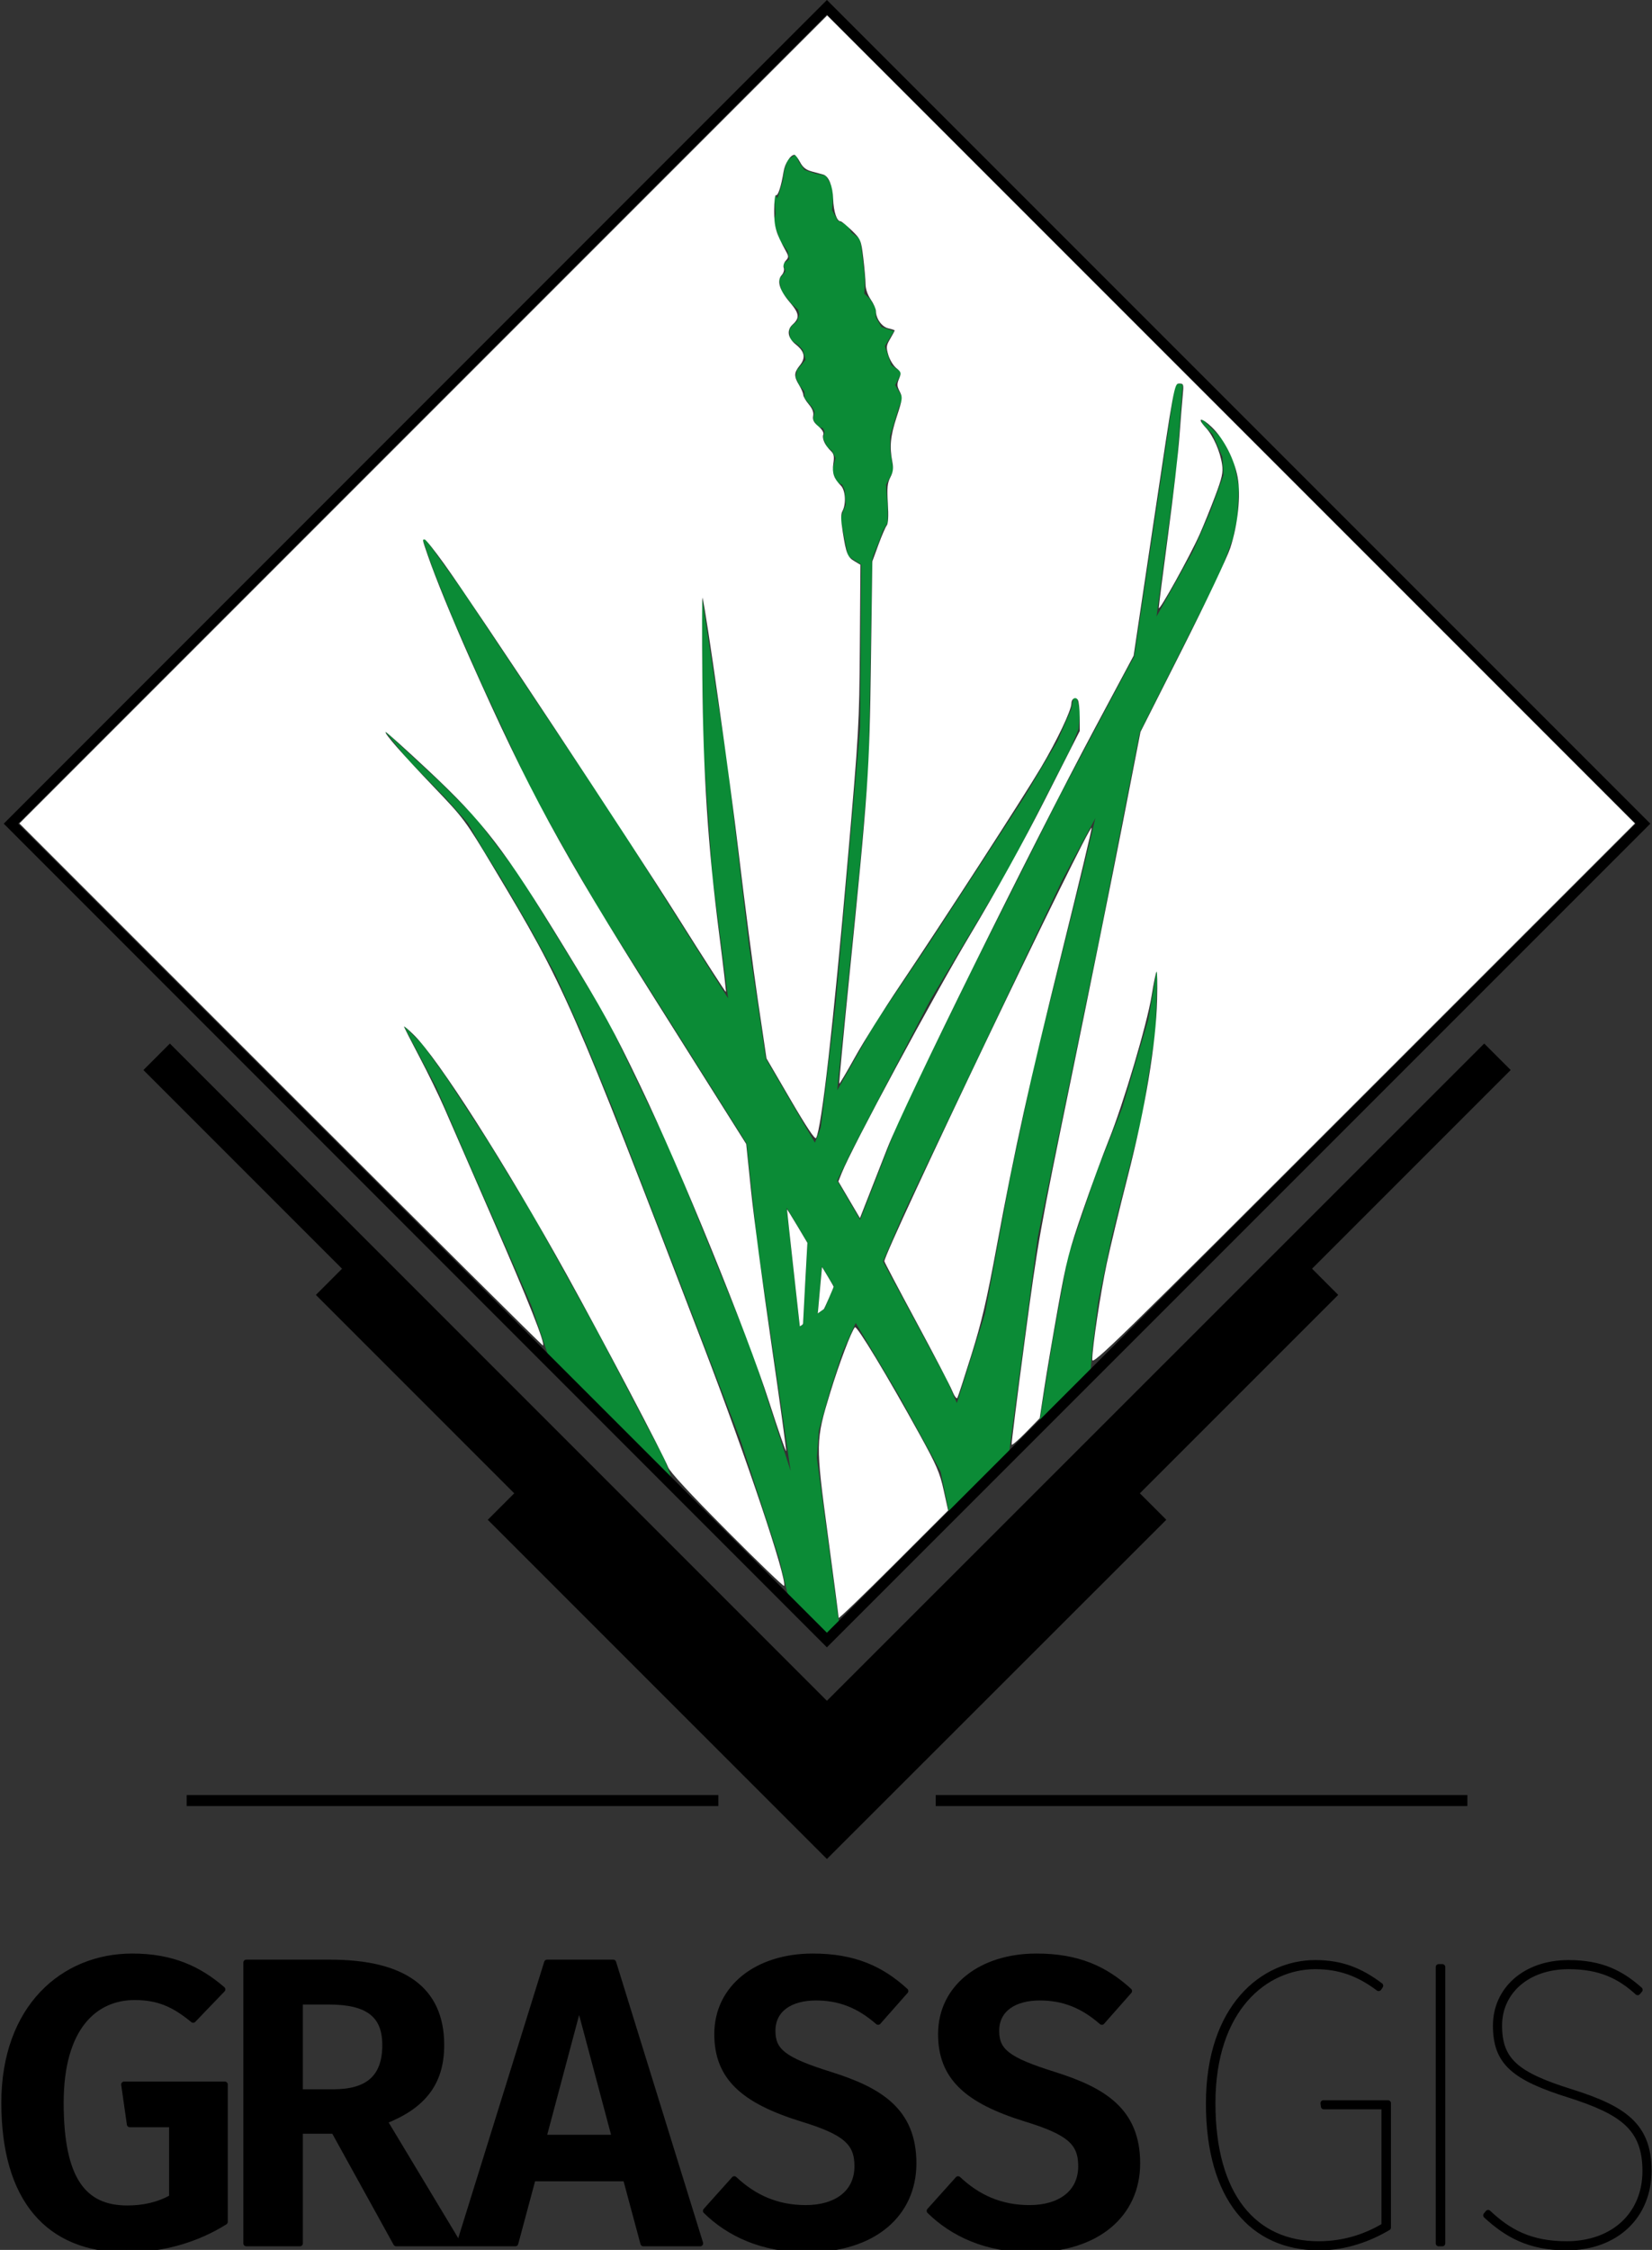
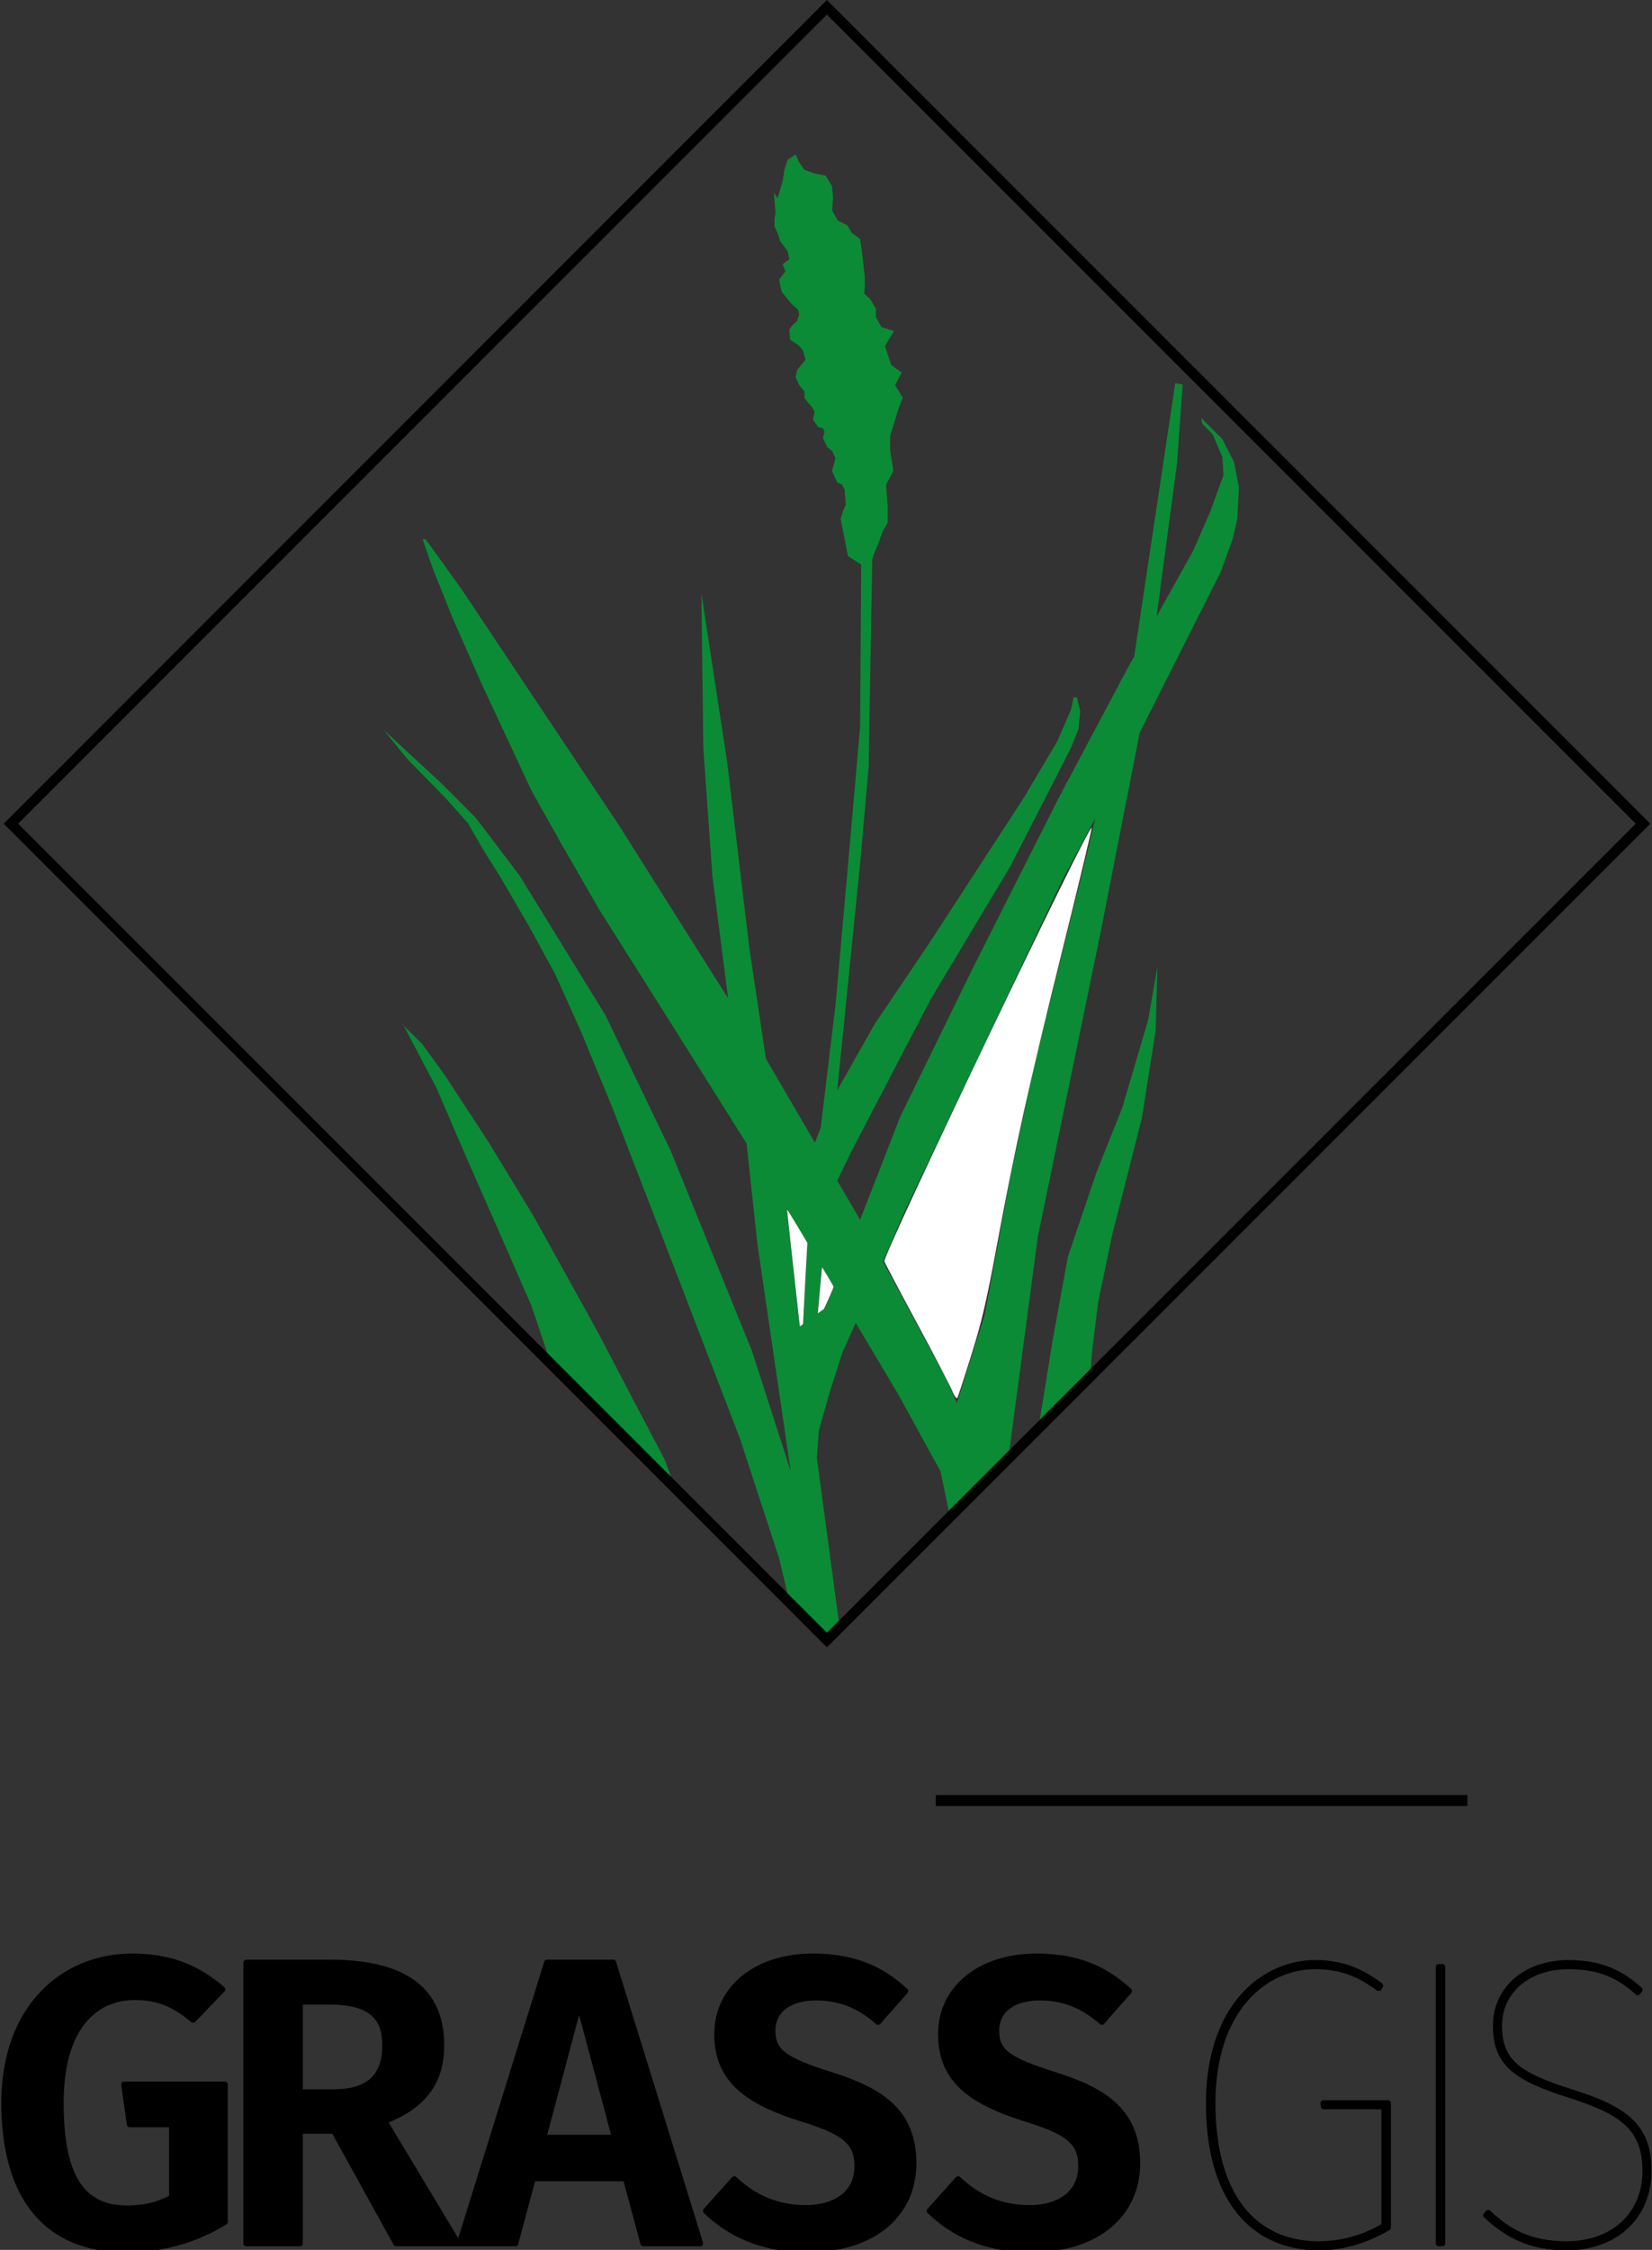
<svg xmlns="http://www.w3.org/2000/svg" xmlns:ns1="http://sodipodi.sourceforge.net/DTD/sodipodi-0.dtd" xmlns:ns2="http://www.inkscape.org/namespaces/inkscape" version="1.1" id="Calque_1" x="0px" y="0px" width="70.23px" height="95.622px" viewBox="0 0 70.23 95.622" enable-background="new 0 0 70.23 95.622" xml:space="preserve" ns1:docname="grasslogo.svg" ns2:version="0.92.5 (2060ec1f9f, 2020-04-08)">
  <rect x="0" y="0" width="70.23" height="95.622" fill="#333333" stroke="none" />
  <defs id="defs24" />
  <ns1:namedview pagecolor="#ffffff" bordercolor="#666666" borderopacity="1" objecttolerance="10" gridtolerance="10" guidetolerance="10" ns2:pageopacity="0" ns2:pageshadow="2" ns2:window-width="1920" ns2:window-height="1016" id="namedview22" showgrid="false" ns2:zoom="5.6568543" ns2:cx="-3.191688" ns2:cy="83.199527" ns2:window-x="0" ns2:window-y="27" ns2:window-maximized="1" ns2:current-layer="layer6" />
  <g ns2:groupmode="layer" id="layer4" ns2:label="test background" ns1:insensitive="true" style="display:none">
    <rect style="opacity:1;vector-effect:none;fill:#666666;fill-opacity:1;stroke:none;stroke-width:15.118;stroke-linecap:round;stroke-linejoin:miter;stroke-miterlimit:4;stroke-dasharray:none;stroke-dashoffset:0;stroke-opacity:0.529" id="rect850" width="174.632" height="146.674" x="-61.182" y="-25.121" rx="2.247" />
  </g>
  <g id="g5378" ns2:label="color">
    <path id="path5380" ns1:nodetypes="cccccccccccccccccccccccccccccccccccccccccccccccccccccccccccccccccccccccccccccccccccccccccccccccccccccccccccccccccccccccccccccccccccccccccccccccccccccccccccccccccccccccccccccccccccccccccccccccccccccccccccccccccccccccccccccccccccccccccccccccccccccccccccc" ns2:connector-curvature="0" fill="#0B8B36" d="   M33.571,68.116l1.581,1.605l0.539-0.58l-0.964-7.18l0.082-1.16l0.491-1.732l0.516-1.594l0.562-1.252l1.827,3.068l1.78,3.244   l0.395,1.904l2.484-2.438l1.255-9.434l2.635-12.766l1.698-8.666l3.443-6.828l0.516-1.418l0.188-0.83l0.07-1.348l-0.211-1.078   l-0.492-0.971l-0.901-0.902l0.047,0.246l0.444,0.457l0.41,0.959l0.047,0.773l-0.562,1.547l-0.726,1.662l-1.558,2.799l0.866-6.465   l0.246-3.396l-0.316-0.059l-1.745,11.619l-0.327,0.586l-2.87,5.398l-3.665,7.262l-3.08,6.301l-1.71,4.391l-0.973-1.662l0.609-1.254   l3.35-6.43l3.396-5.668l1.417-2.764l1.171-2.295l0.316-0.785l0.07-0.762l-0.141-0.586h-0.141l-0.105,0.516L44.951,31.5   l-1.417,2.389l-4.052,6.23l-2.308,3.42l-1.581,2.799l0.973-9.639l0.362-4.111l0.152-8.689h-0.023l0.07-0.293l0.223-0.539   l0.176-0.492l0.211-0.361v-0.715l-0.07-0.902l0.316-0.586l-0.141-0.855v-0.643l0.117-0.363l0.246-0.809l0.176-0.434l-0.328-0.539   l0.281-0.537l-0.445-0.316l-0.27-0.809l0.387-0.633l-0.539-0.176l-0.234-0.422v-0.363l-0.246-0.408l-0.245-0.223l0.023-0.34v-0.375   l-0.117-1.02l-0.082-0.586l-0.363-0.27l-0.176-0.314l-0.41-0.199l-0.246-0.445l0.047-0.504l-0.047-0.516l-0.269-0.445l-0.469-0.094   L34.2,7.221l-0.223-0.316l-0.152-0.34l-0.339,0.223l-0.141,0.434l-0.07,0.469l-0.223,0.738L32.9,8.182l0.07,0.902l-0.047,0.199   v0.338l0.129,0.27l0.117,0.363l0.223,0.293l0.094,0.129l0.07,0.34l-0.281,0.211l0.117,0.305l-0.27,0.34l0.047,0.27l0.07,0.27   l0.223,0.27l0.198,0.244l0.27,0.234l0.047,0.199l-0.094,0.293l-0.223,0.199l-0.104,0.164l0.035,0.422l0.339,0.223l0.199,0.211   l0.117,0.422l-0.363,0.434l-0.059,0.303l0.152,0.34l0.223,0.27v0.27l0.164,0.211l0.152,0.176l0.117,0.199l-0.07,0.34l0.223,0.316   l0.199,0.047l0.07,0.152l-0.07,0.27l0.188,0.387l0.198,0.15l0.152,0.316l-0.152,0.539l0.223,0.492l0.211,0.094l0.105,0.223   l0.047,0.633l-0.117,0.27l-0.105,0.316l0.316,1.592l0.562,0.363l-0.047,6.91l-0.656,7.459l-0.387,4.322l-0.632,5.246l-0.246,0.633   l-2.085-3.573l-0.714-4.789l-0.926-7.777l-1.101-7.213l0.082,6.582l0.387,5.445l0.667,5.188l-4.649-7.367l-6.676-10.012   l-1.534-2.133h-0.129l0.445,1.277l0.832,2.072l1.218,2.764l2.131,4.568l1.289,2.295l1.593,2.764l3.291,5.213l2.975,4.731   l0.456,4.24l1.418,9.686l-0.001-0.006l-1.639-5.09l-3.467-8.537l-2.764-5.739l-3.666-5.961l-1.862-2.447l-1.487-1.488l-2.424-2.248   l1.007,1.24l1.628,1.664l0.96,1.078l0.633,1.1l0.761,1.219l1.242,2.131l1.077,1.979l1.101,2.449l1.347,3.268l2.636,6.817   l2.764,7.189l1.663,5.084L33.571,68.116z M28.722,63.288l-0.482-1.291l-0.891-1.686l-1.943-3.713l-2.741-4.943l-1.932-3.174   L18.94,45.74l-0.973-1.346l-0.808-0.809l1.394,2.646l1.276,2.963l1.921,4.369l0.843,1.932l0.845,2.512L28.722,63.288z    M17.16,43.586l-0.023-0.047l-0.07-0.047L17.16,43.586z M46.567,34.768L46.1,36.723l-2.12,8.479l-1.03,4.815l-1.078,5.82   l-1.194,3.795l-0.422-0.984l-2.717-5.035l0.914-2.121l2.975-6.231l1.593-3.35l2.131-4.496L46.567,34.768z M49.203,41.08   l-0.387,2.248l-1.101,3.736l-1.102,2.764l-1.218,3.596l-0.644,3.537l-0.609,3.76l2.202-2.238l0.093-1.146l0.246-1.992l0.586-2.811   l1.276-5.024l0.586-3.725L49.203,41.08z M33.439,51.327l0.89,1.488l-0.188,3.467l-0.141,0.105L33.439,51.327z M34.938,53.823   l0.515,0.854l-0.397,0.938l-0.293,0.211L34.938,53.823z" />
-     <path id="path5382" ns2:connector-curvature="0" d="M7.222,44.352l-1.125,1.125l8.444,8.444l-1.112,1.113l8.432,8.432   l-1.124,1.125l14.417,14.416L49.582,64.59l-1.124-1.125l8.432-8.432l-1.112-1.113l8.444-8.444l-1.125-1.125L35.153,72.284   L7.222,44.352z" />
    <path id="path5384" ns2:connector-curvature="0" d="M35.153,0L0.159,35.006l34.994,35.006l35.006-35.006L35.153,0z    M35.153,0.621l34.385,34.385L35.153,69.391L0.769,35.006L35.153,0.621z" />
    <g id="g5386" transform="translate(268.535,413.931)">
-       <path id="path5388" ns2:connector-curvature="0" d="M-260.599-337.642v0.469h22.604v-0.469H-260.599z" />
      <path id="path5390" ns2:connector-curvature="0" d="M-228.757-337.642v0.469h22.603v-0.469H-228.757z" />
    </g>
  </g>
  <g ns2:groupmode="layer" id="layer6" ns2:label="fill">
-     <path style="opacity:1;vector-effect:none;fill:#ffffff;fill-opacity:1;stroke:none;stroke-width:1.336;stroke-linecap:round;stroke-linejoin:miter;stroke-miterlimit:4;stroke-dasharray:none;stroke-dashoffset:0;stroke-opacity:0.529" d="m 30.913,65.07 c -1.587,-1.596 -2.435,-2.513 -2.513,-2.718 -0.187,-0.495 -2.814,-5.48 -4.308,-8.176 -2.613,-4.713 -5.465,-9.184 -6.511,-10.205 -0.222,-0.217 -0.404,-0.37 -0.404,-0.341 0,0.029 0.292,0.604 0.649,1.278 0.357,0.674 0.839,1.662 1.071,2.197 0.232,0.535 1.168,2.683 2.08,4.773 1.498,3.433 2.203,5.208 2.106,5.305 -0.019,0.019 -5.035,-4.965 -11.146,-11.076 L 0.826,34.996 17.996,17.826 35.165,0.657 52.335,17.826 69.504,34.996 57.969,46.53 c -10.54,10.54 -11.535,11.511 -11.535,11.257 0,-0.528 0.346,-2.82 0.618,-4.097 0.15,-0.705 0.549,-2.357 0.886,-3.671 0.753,-2.936 1.207,-5.664 1.253,-7.53 0.017,-0.691 0.006,-1.228 -0.024,-1.193 -0.031,0.035 -0.125,0.495 -0.209,1.022 -0.191,1.192 -1.196,4.582 -1.813,6.113 -0.255,0.632 -0.757,2 -1.116,3.039 -0.582,1.684 -0.696,2.128 -1.045,4.066 -0.215,1.196 -0.48,2.752 -0.588,3.457 l -0.196,1.282 -0.584,0.598 c -0.321,0.329 -0.595,0.564 -0.609,0.522 -0.014,-0.042 0.237,-2.041 0.557,-4.443 0.567,-4.255 0.618,-4.542 1.984,-11.173 0.771,-3.743 1.747,-8.576 2.169,-10.739 l 0.767,-3.933 1.786,-3.536 c 0.982,-1.945 1.897,-3.873 2.032,-4.285 0.324,-0.987 0.454,-2.24 0.312,-3.007 -0.14,-0.758 -0.589,-1.63 -1.089,-2.116 -0.454,-0.441 -0.675,-0.426 -0.261,0.018 0.314,0.336 0.61,1.008 0.69,1.568 0.048,0.333 4.42e-4,0.549 -0.291,1.326 -0.192,0.51 -0.49,1.246 -0.663,1.635 -0.407,0.916 -1.738,3.312 -1.739,3.131 -3.53e-4,-0.077 0.177,-1.469 0.394,-3.094 0.217,-1.625 0.436,-3.511 0.485,-4.192 0.05,-0.681 0.112,-1.466 0.14,-1.746 0.047,-0.486 0.041,-0.508 -0.154,-0.508 -0.201,1.77e-4 -0.212,0.059 -1.068,5.784 l -0.865,5.783 -1.645,3.077 c -2.71,5.071 -8.05,15.876 -8.836,17.882 -0.372,0.948 -0.783,1.998 -0.915,2.334 l -0.239,0.61 -0.459,-0.78 -0.459,-0.78 0.142,-0.355 c 0.441,-1.102 3.912,-7.541 5.444,-10.1 1.131,-1.889 2.271,-3.948 3.214,-5.807 l 1.461,-2.88 -0.001,-0.601 c -7.07e-4,-0.331 -0.036,-0.656 -0.079,-0.723 -0.097,-0.153 -0.274,-0.052 -0.274,0.156 0,0.286 -0.612,1.573 -1.294,2.721 -0.78,1.314 -4.177,6.563 -5.997,9.266 -0.687,1.021 -1.542,2.383 -1.9,3.027 -0.358,0.644 -0.663,1.159 -0.678,1.143 -0.015,-0.015 0.171,-1.994 0.413,-4.397 0.826,-8.192 0.868,-8.801 0.934,-13.518 l 0.06,-4.287 0.258,-0.704 c 0.142,-0.387 0.301,-0.756 0.354,-0.82 0.063,-0.076 0.08,-0.402 0.048,-0.932 -0.04,-0.67 -0.021,-0.868 0.106,-1.114 0.118,-0.228 0.138,-0.384 0.084,-0.663 -0.126,-0.649 -0.083,-1.084 0.186,-1.909 0.25,-0.766 0.257,-0.824 0.126,-1.078 -0.116,-0.225 -0.121,-0.312 -0.027,-0.538 0.103,-0.249 0.094,-0.283 -0.117,-0.455 -0.126,-0.102 -0.278,-0.352 -0.338,-0.555 -0.098,-0.333 -0.09,-0.402 0.08,-0.69 0.104,-0.176 0.189,-0.335 0.189,-0.352 0,-0.018 -0.12,-0.058 -0.267,-0.091 -0.276,-0.061 -0.529,-0.411 -0.529,-0.734 0,-0.093 -0.099,-0.315 -0.221,-0.494 -0.137,-0.202 -0.221,-0.45 -0.221,-0.653 -1.77e-4,-0.18 -0.044,-0.681 -0.096,-1.112 -0.094,-0.766 -0.106,-0.794 -0.494,-1.171 -0.219,-0.213 -0.433,-0.387 -0.475,-0.387 -0.159,0 -0.295,-0.415 -0.312,-0.951 -0.018,-0.544 -0.189,-0.968 -0.417,-1.032 -0.058,-0.016 -0.268,-0.073 -0.467,-0.127 C 34.265,7.223 34.137,7.124 34.01,6.889 33.918,6.718 33.813,6.579 33.775,6.579 c -0.171,0 -0.409,0.369 -0.464,0.72 -0.094,0.596 -0.241,1.047 -0.324,0.996 -0.041,-0.026 -0.075,0.271 -0.075,0.658 0,0.699 0.069,0.937 0.498,1.72 0.124,0.226 0.123,0.264 -0.006,0.407 -0.081,0.09 -0.118,0.222 -0.086,0.306 0.033,0.085 -0.005,0.217 -0.087,0.308 -0.215,0.238 -0.096,0.636 0.346,1.153 0.405,0.474 0.429,0.665 0.122,0.943 -0.266,0.24 -0.213,0.575 0.135,0.853 0.378,0.301 0.427,0.567 0.164,0.892 -0.247,0.306 -0.252,0.462 -0.025,0.835 0.097,0.159 0.176,0.345 0.176,0.413 0,0.068 0.104,0.247 0.231,0.398 0.159,0.189 0.218,0.343 0.189,0.495 -0.032,0.166 0.022,0.275 0.22,0.441 0.165,0.139 0.243,0.271 0.209,0.358 -0.061,0.159 0.074,0.452 0.317,0.684 0.137,0.131 0.158,0.235 0.112,0.542 -0.06,0.4 0.022,0.639 0.32,0.937 0.194,0.194 0.231,0.775 0.069,1.078 -0.077,0.144 -0.074,0.361 0.012,0.9 0.147,0.922 0.205,1.063 0.503,1.239 l 0.248,0.147 -0.025,3.463 c -0.025,3.355 -0.041,3.637 -0.511,9.032 -0.618,7.084 -1.121,11.502 -1.351,11.869 -0.047,0.075 -0.415,-0.478 -1.089,-1.635 l -1.018,-1.748 -0.367,-2.475 c -0.202,-1.361 -0.567,-4.165 -0.812,-6.231 -0.369,-3.113 -1.401,-10.392 -1.541,-10.872 -0.021,-0.073 -0.025,1.458 -0.007,3.403 0.037,4.116 0.239,7.178 0.718,10.904 0.171,1.33 0.299,2.432 0.283,2.447 -0.015,0.015 -0.921,-1.391 -2.013,-3.126 -2.035,-3.232 -8.628,-13.203 -9.962,-15.064 -0.409,-0.571 -0.781,-1.039 -0.827,-1.039 -0.108,0 -0.115,-0.035 0.127,0.67 0.329,0.956 1.031,2.674 1.805,4.413 2.504,5.628 3.828,8.061 7.902,14.526 1.368,2.171 2.79,4.427 3.16,5.014 l 0.672,1.067 0.205,1.983 c 0.113,1.09 0.501,4.008 0.862,6.484 0.361,2.476 0.645,4.537 0.63,4.581 -0.015,0.044 -0.338,-0.888 -0.719,-2.07 -0.968,-3.01 -3.741,-9.816 -5.467,-13.42 -1.154,-2.41 -1.59,-3.204 -3.242,-5.904 -2.578,-4.216 -3.439,-5.335 -5.797,-7.542 -0.972,-0.91 -1.782,-1.639 -1.801,-1.621 -0.06,0.06 0.706,0.933 2.048,2.335 1.288,1.346 1.327,1.399 2.552,3.441 3.041,5.071 3.269,5.591 8.908,20.295 1.838,4.793 3.547,9.878 3.434,10.218 -0.015,0.044 -1.105,-1.004 -2.423,-2.329 z" id="path861" ns2:connector-curvature="0" />
    <path style="opacity:1;vector-effect:none;fill:#ffffff;fill-opacity:1;stroke:none;stroke-width:1.336;stroke-linecap:round;stroke-linejoin:miter;stroke-miterlimit:4;stroke-dasharray:none;stroke-dashoffset:0;stroke-opacity:0.529" d="m 40.474,59.099 c -0.093,-0.228 -0.779,-1.545 -1.524,-2.925 -0.745,-1.381 -1.354,-2.537 -1.354,-2.57 0,-0.413 8.731,-18.665 8.813,-18.421 0.015,0.044 -0.546,2.387 -1.247,5.206 -1.423,5.729 -2.013,8.39 -2.79,12.585 -0.427,2.306 -0.636,3.201 -1.072,4.596 -0.298,0.953 -0.567,1.78 -0.599,1.839 -0.033,0.061 -0.129,-0.071 -0.227,-0.309 z" id="path863" ns2:connector-curvature="0" />
-     <path style="opacity:1;vector-effect:none;fill:#ffffff;fill-opacity:1;stroke:none;stroke-width:1.336;stroke-linecap:round;stroke-linejoin:miter;stroke-miterlimit:4;stroke-dasharray:none;stroke-dashoffset:0;stroke-opacity:0.529" d="m 35.653,68.76 c 9.64e-4,-0.048 -0.204,-1.619 -0.456,-3.491 -0.531,-3.948 -0.53,-4.026 0.102,-6.099 0.365,-1.198 0.903,-2.619 1.046,-2.762 0.082,-0.082 1.393,2.089 2.759,4.571 0.715,1.3 0.851,1.614 1.014,2.358 l 0.189,0.858 -2.327,2.326 c -1.28,1.279 -2.327,2.287 -2.326,2.238 z" id="path865" ns2:connector-curvature="0" />
    <path style="opacity:1;vector-effect:none;fill:#ffffff;fill-opacity:1;stroke:none;stroke-width:0.236;stroke-linecap:round;stroke-linejoin:miter;stroke-miterlimit:4;stroke-dasharray:none;stroke-dashoffset:0;stroke-opacity:0.529" d="m 34.002,56.365 c 0,-0.007 -0.123,-1.12 -0.274,-2.474 -0.151,-1.353 -0.272,-2.473 -0.27,-2.489 0.002,-0.016 0.19,0.284 0.435,0.695 l 0.431,0.724 -0.09,1.633 c -0.05,0.898 -0.091,1.676 -0.091,1.728 -9.28e-4,0.094 -0.001,0.095 -0.071,0.146 -0.039,0.028 -0.07,0.045 -0.07,0.037 z" id="path867" ns2:connector-curvature="0" />
    <path style="opacity:1;vector-effect:none;fill:#ffffff;fill-opacity:1;stroke:none;stroke-width:0.236;stroke-linecap:round;stroke-linejoin:miter;stroke-miterlimit:4;stroke-dasharray:none;stroke-dashoffset:0;stroke-opacity:0.529" d="m 34.774,55.742 c 0.005,-0.042 0.045,-0.484 0.088,-0.982 0.043,-0.498 0.08,-0.907 0.083,-0.909 0.006,-0.006 0.495,0.814 0.495,0.832 0,0.039 -0.392,0.934 -0.417,0.953 -0.015,0.011 -0.08,0.057 -0.143,0.102 l -0.115,0.082 z" id="path869" ns2:connector-curvature="0" />
  </g>
  <g id="layer3" ns2:label="GRASS GIS (modified kerning)" ns2:groupmode="layer">
    <g id="g4549" transform="translate(-1.808,0)" ns2:export-xdpi="600" ns2:export-filename="/home/vincent/Documents/developpement/grass/grass_splash/logo_variant/graylogo_text_alphabg.png" ns2:export-ydpi="600">
      <g id="flowRoot5356" transform="matrix(0.785,0,0,0.785,56.306,438.461)">
        <path id="path4046" ns2:connector-curvature="0" d="     M-62.263-452.625c-3.741,0-6.93,2.773-6.93,7.921c0,5.213,2.375,7.941,6.599,7.941c2.068,0,3.872-0.572,5.346-1.495v-7.436     h-5.455l0.308,2.156h2.287v3.959c-0.725,0.418-1.562,0.594-2.42,0.594c-2.375,0-3.607-1.562-3.607-5.72     c0-4.094,1.848-5.72,4.004-5.72c1.298,0,2.156,0.395,3.167,1.231l1.584-1.649C-58.656-451.943-60.108-452.625-62.263-452.625" stroke-linejoin="round" stroke-linecap="round" stroke-width="0.318" stroke="#000000" />
        <path id="path4048" ns2:connector-curvature="0" d="     M-51.334-443.186l3.365,6.093h3.345l-3.983-6.62c2.068-0.813,3.08-2.047,3.08-4.114c0-3.014-2.046-4.467-6.027-4.467h-4.533     v15.201h2.904v-6.093H-51.334 M-53.183-445.275v-4.907h1.563c2.112,0,3.058,0.704,3.058,2.355c0,1.826-1.012,2.552-2.817,2.552     H-53.183" stroke-linejoin="round" stroke-linecap="round" stroke-width="0.318" stroke="#000000" />
        <path id="path4050" ns2:connector-curvature="0" d="     M-35.531-440.612l0.946,3.519h3.08l-4.708-15.201h-3.586l-4.73,15.201h3.014l0.946-3.519H-35.531 M-36.125-442.813h-3.871     l1.935-7.26L-36.125-442.813" stroke-linejoin="round" stroke-linecap="round" stroke-width="0.318" stroke="#000000" />
        <path id="path4052" ns2:connector-curvature="0" d="     M-25.411-452.625c-2.992,0-5.171,1.674-5.171,4.203c0,2.31,1.387,3.586,4.576,4.576c2.376,0.726,3.014,1.298,3.014,2.574     c0,1.472-1.166,2.266-2.794,2.266c-1.584,0-2.815-0.572-3.872-1.562l-1.539,1.716c1.253,1.231,3.058,2.089,5.478,2.089     c3.63,0,5.764-1.935,5.764-4.663c0-2.86-1.848-3.959-4.509-4.798c-2.531-0.791-3.125-1.276-3.125-2.375     c0-1.189,0.99-1.803,2.354-1.803c1.255,0,2.31,0.395,3.366,1.318l1.475-1.671C-21.715-451.963-23.189-452.625-25.411-452.625" stroke-linejoin="round" stroke-linecap="round" stroke-width="0.318" stroke="#000000" />
        <path id="path4054" ns2:connector-curvature="0" d="     M-13.294-452.625c-2.992,0-5.169,1.674-5.169,4.203c0,2.31,1.385,3.586,4.575,4.576c2.376,0.726,3.014,1.298,3.014,2.574     c0,1.472-1.166,2.266-2.794,2.266c-1.584,0-2.815-0.572-3.871-1.562l-1.541,1.716c1.255,1.231,3.058,2.089,5.478,2.089     c3.63,0,5.765-1.935,5.765-4.663c0-2.86-1.849-3.959-4.51-4.798c-2.531-0.791-3.124-1.276-3.124-2.375     c0-1.189,0.99-1.803,2.354-1.803c1.253,0,2.309,0.395,3.365,1.318l1.475-1.671C-9.599-451.963-11.072-452.625-13.294-452.625" stroke-linejoin="round" stroke-linecap="round" stroke-width="0.318" stroke="#000000" />
      </g>
      <g id="flowRoot6517" transform="matrix(0.785,0,0,0.785,106.843,438.461)">
        <path id="path4057" ns2:connector-curvature="0" d="     M-62.572-452.272c-2.817,0-5.764,2.375-5.764,7.61c0,5.106,2.354,7.789,5.961,7.789c1.496,0,2.772-0.507,3.741-1.079v-6.73     h-3.498l0.022,0.174h3.278v6.469c-0.858,0.505-2.024,0.99-3.564,0.99c-3.498,0-5.743-2.619-5.743-7.633     c0-5.126,2.86-7.414,5.566-7.414c1.342,0,2.376,0.395,3.432,1.186l0.088-0.132C-60.129-451.854-61.164-452.272-62.572-452.272" stroke-linejoin="round" stroke-linecap="round" stroke-width="0.318" stroke="#000000" />
        <path id="path4059" ns2:connector-curvature="0" d="     M-55.692-437.093v-14.96h-0.198v14.96H-55.692" stroke-linejoin="round" stroke-linecap="round" stroke-width="0.318" stroke="#000000" />
        <path id="path4061" ns2:connector-curvature="0" d="     M-48.855-452.272c-2.376,0-3.938,1.472-3.938,3.387c0,2.002,0.99,2.815,4.027,3.763c2.794,0.9,4.07,1.758,4.07,4.114     c0,2.353-1.716,3.959-4.268,3.959c-2.002,0-3.168-0.681-4.247-1.694l-0.109,0.132c1.122,1.035,2.332,1.738,4.356,1.738     c2.661,0,4.443-1.694,4.443-4.158c0-2.42-1.319-3.345-4.179-4.245c-2.97-0.925-3.916-1.694-3.916-3.609     c0-1.826,1.496-3.211,3.762-3.211c1.716,0,2.772,0.527,3.741,1.408l0.109-0.132C-45.973-451.677-47.03-452.272-48.855-452.272" stroke-linejoin="round" stroke-linecap="round" stroke-width="0.318" stroke="#000000" />
      </g>
    </g>
  </g>
  <g ns2:groupmode="layer" id="layer5" ns2:label="inner background" style="display:none" ns1:insensitive="true">
    <rect style="opacity:1;vector-effect:none;fill:#ffffff;fill-opacity:1;stroke:none;stroke-width:15.118;stroke-linecap:round;stroke-linejoin:miter;stroke-miterlimit:4;stroke-dasharray:none;stroke-dashoffset:0;stroke-opacity:0.529" id="rect854" width="49.954" height="49.053" x="23.93" y="-16.205" rx="0" ry="0" transform="rotate(35.223)" />
  </g>
</svg>